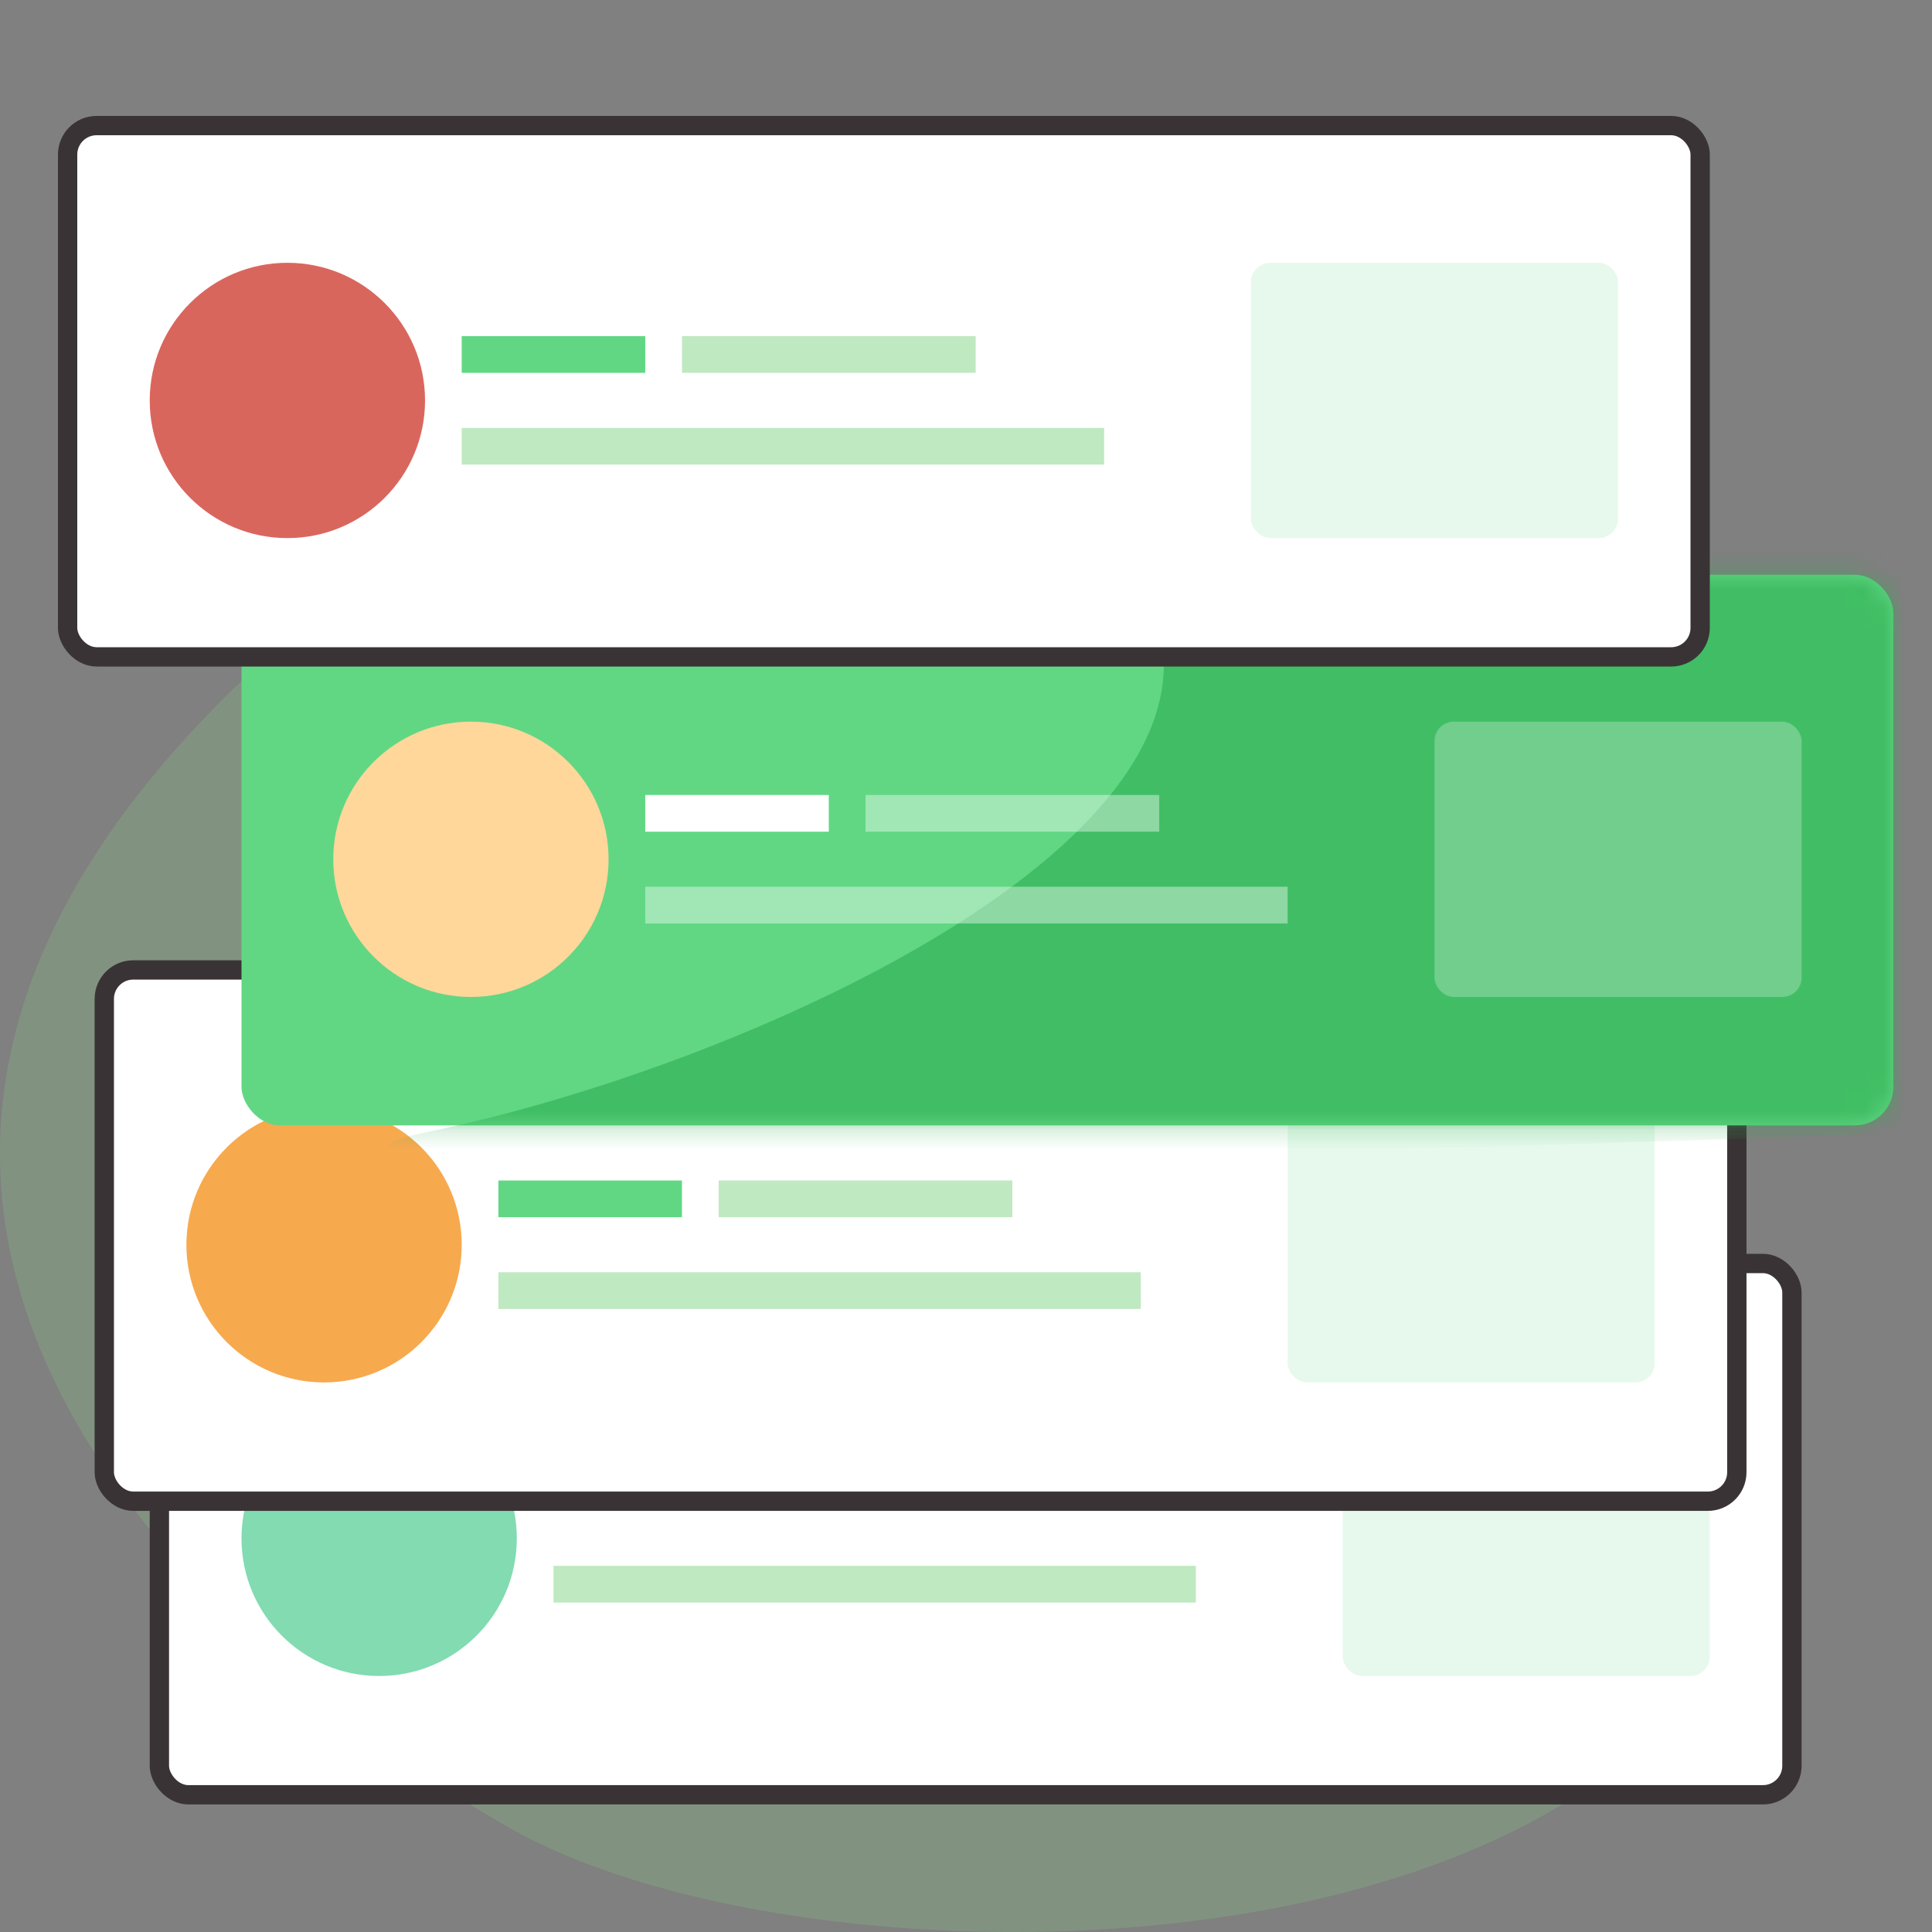
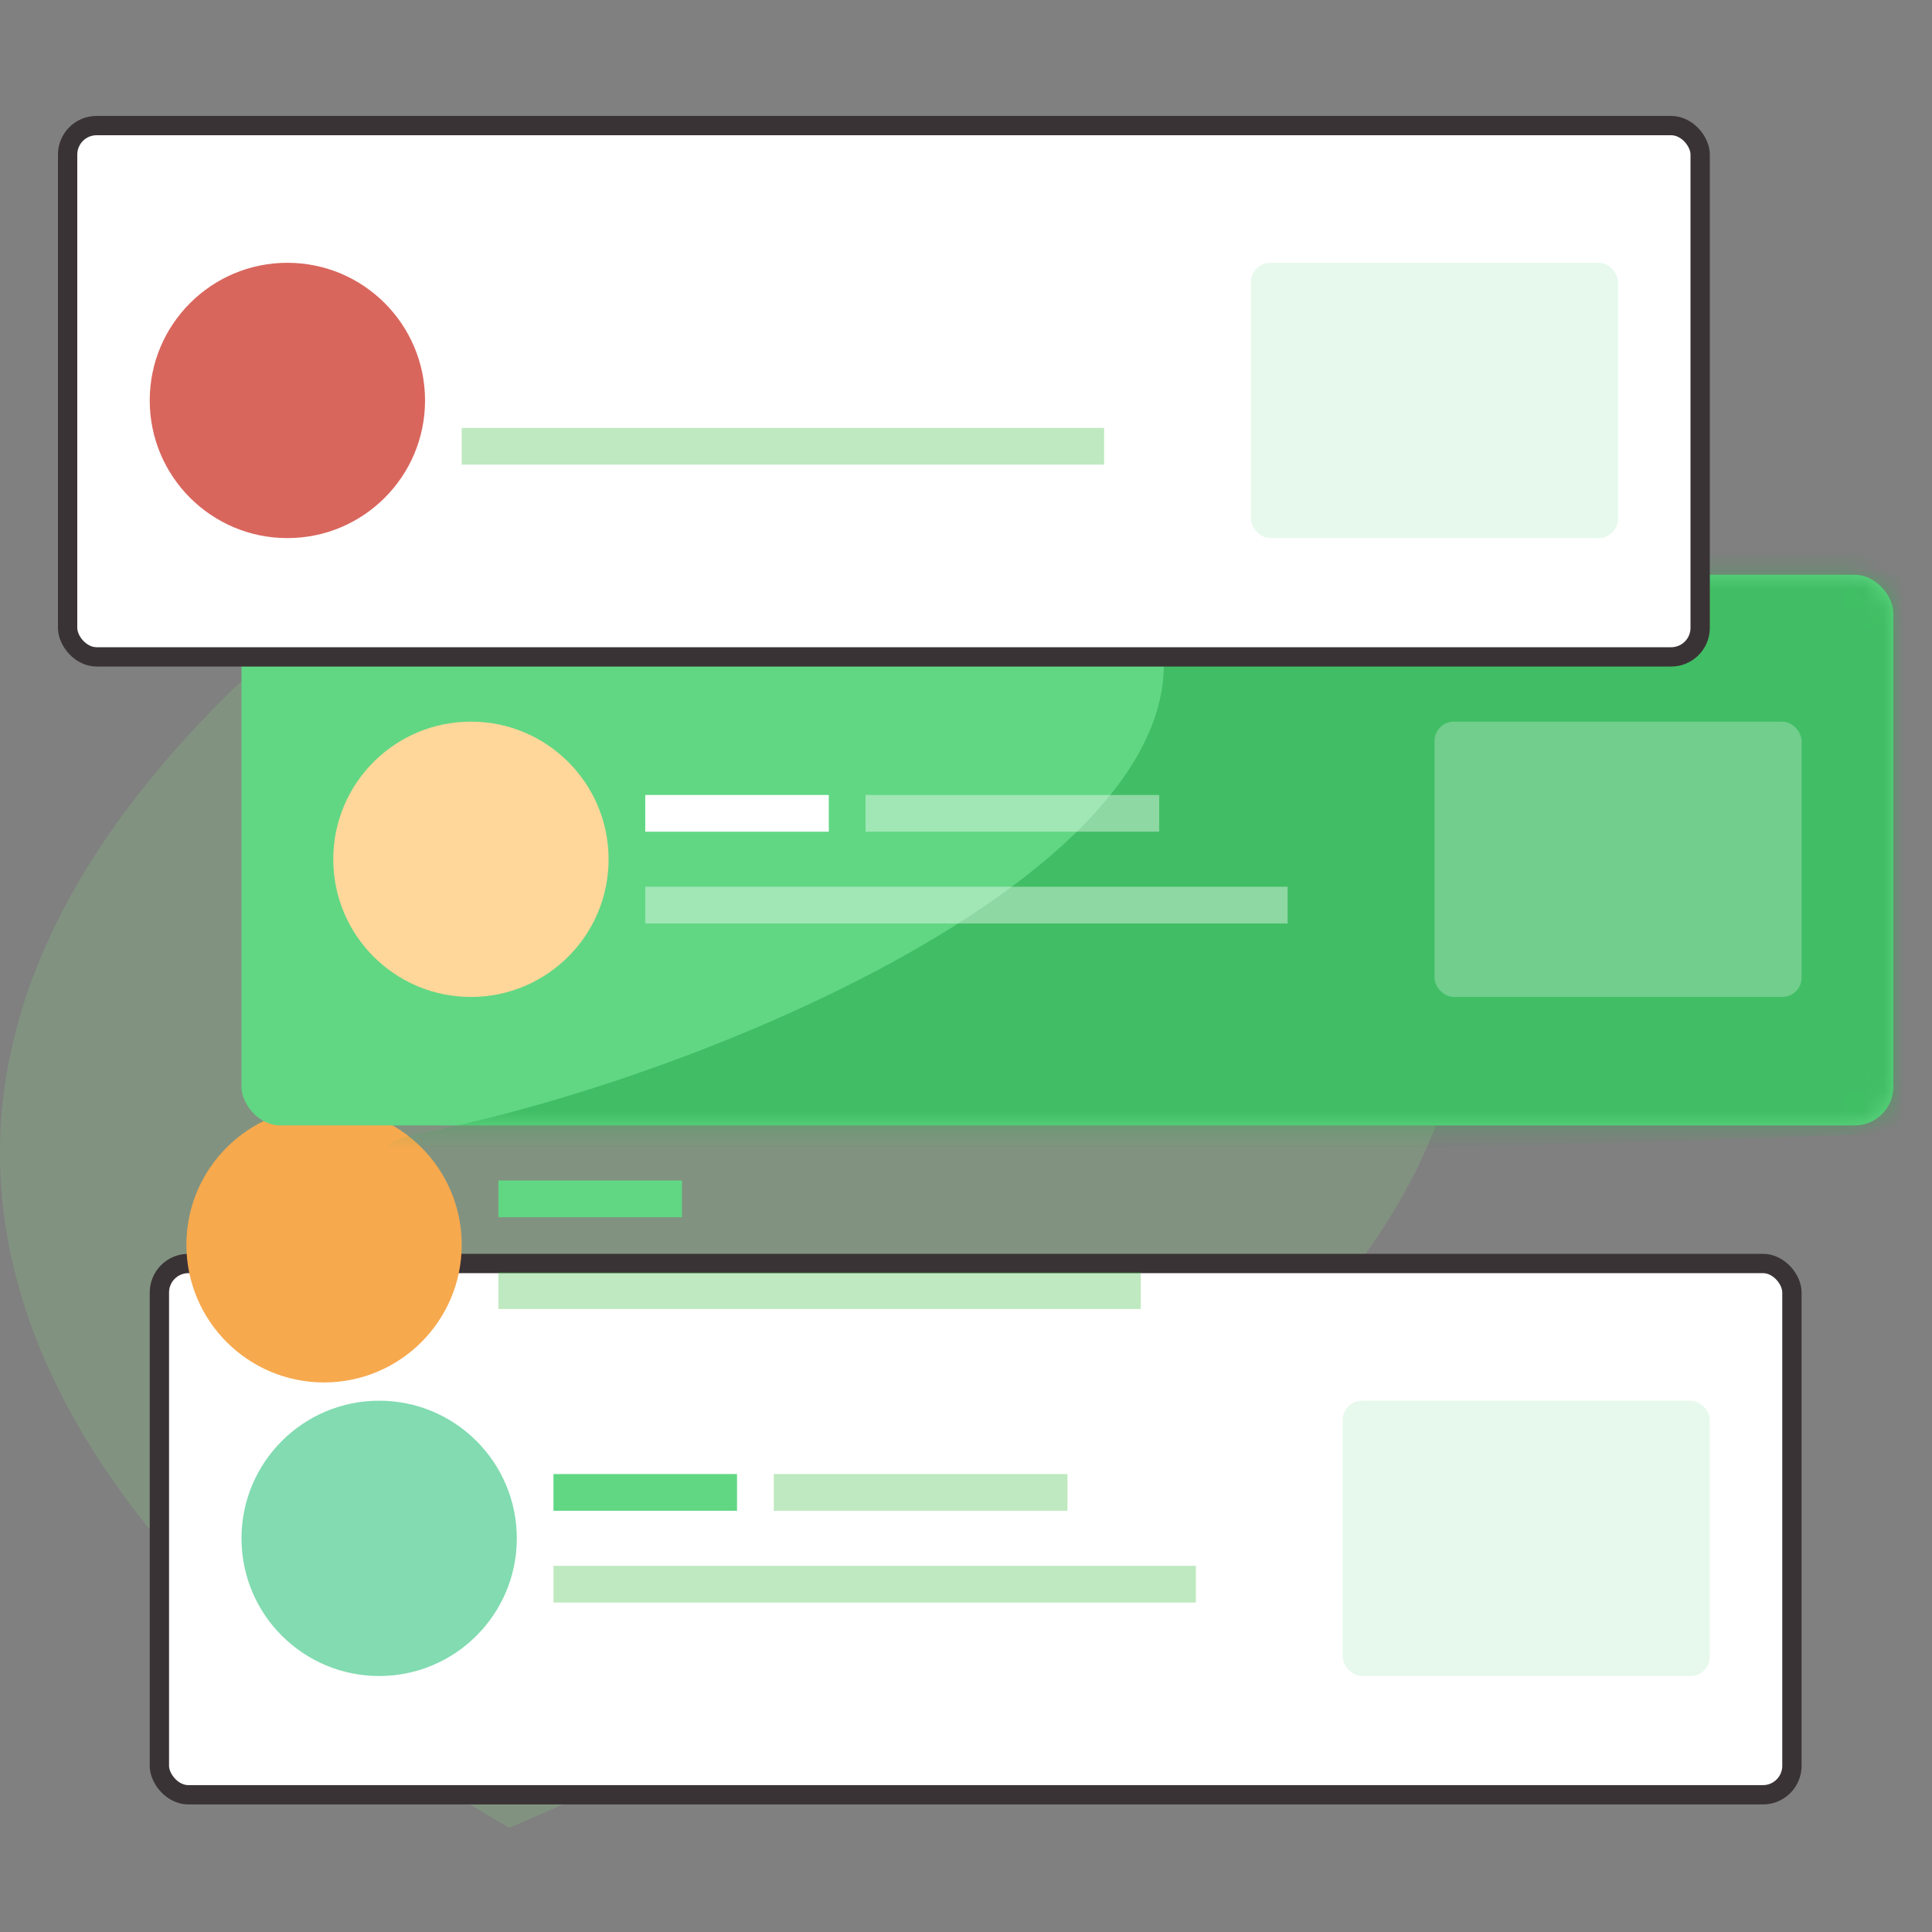
<svg xmlns="http://www.w3.org/2000/svg" width="100" height="100" viewBox="0 0 100 100" fill="none">
  <rect x="0" y="0" width="100" height="100" fill="#808080" stroke="none" />
-   <path d="M62.907 24.909C52.441 13.199 38.604 16.599 30.975 21.698C-27.034 55.886 11.461 86.106 26.363 94.605C41.264 103.104 81.534 103.104 90.227 83.272C98.919 63.44 73.374 36.62 62.907 24.909Z" fill="#8BE183" fill-opacity="0.2" />
+   <path d="M62.907 24.909C52.441 13.199 38.604 16.599 30.975 21.698C-27.034 55.886 11.461 86.106 26.363 94.605C98.919 63.44 73.374 36.62 62.907 24.909Z" fill="#8BE183" fill-opacity="0.2" />
  <rect x="8.25" y="65.398" width="84.5" height="27.5" rx="1.5" fill="white" stroke="#3A3335" />
  <circle cx="19.625" cy="79.625" r="7.125" fill="#82DBB1" />
  <rect x="28.648" y="76.297" width="9.5" height="1.9" fill="#61D784" />
  <rect x="40.051" y="76.297" width="15.2" height="1.9" fill="#2BB42E" fill-opacity="0.3" />
  <rect x="28.648" y="81.047" width="33.25" height="1.9" fill="#2BB42E" fill-opacity="0.3" />
  <rect x="69.5" y="72.5" width="19" height="14.25" rx="1" fill="#62D78A" fill-opacity="0.15" />
-   <rect x="5.398" y="50.203" width="84.5" height="27.5" rx="1.5" fill="white" stroke="#3A3335" />
  <circle cx="16.773" cy="64.43" r="7.125" fill="#F7A94E" />
  <rect x="25.797" y="61.102" width="9.5" height="1.9" fill="#61D784" />
-   <rect x="37.199" y="61.102" width="15.2" height="1.9" fill="#2BB42E" fill-opacity="0.3" />
  <rect x="25.797" y="65.852" width="33.25" height="1.9" fill="#2BB42E" fill-opacity="0.3" />
-   <rect x="66.648" y="57.305" width="19" height="14.25" rx="1" fill="#62D78A" fill-opacity="0.15" />
  <rect x="12.5" y="29.75" width="85.5" height="28.5" rx="2" fill="#61D784" />
  <mask id="mask0_3975_6999" style="mask-type:alpha" maskUnits="userSpaceOnUse" x="12" y="29" width="86" height="30">
    <rect x="12.5" y="29.75" width="85.5" height="28.5" rx="2" fill="#758BFD" />
  </mask>
  <g mask="url(#mask0_3975_6999)">
    <path d="M22.117 58.593C39.29 55.071 67.575 42.159 58.484 29.246L99.902 26.898V58.593C68.249 59.767 8.378 61.41 22.117 58.593Z" fill="#2CAE51" fill-opacity="0.6" />
  </g>
  <circle cx="24.375" cy="44.477" r="7.125" fill="#FFD79A" />
  <rect x="33.398" y="41.148" width="9.5" height="1.9" fill="white" />
  <rect x="44.801" y="41.148" width="15.2" height="1.9" fill="white" fill-opacity="0.4" />
  <rect x="33.398" y="45.898" width="33.25" height="1.9" fill="white" fill-opacity="0.4" />
  <rect x="74.25" y="37.352" width="19" height="14.25" rx="1" fill="white" fill-opacity="0.25" />
  <rect x="3.5" y="6.5" width="84.5" height="27.5" rx="1.5" fill="white" stroke="#3A3335" />
  <circle cx="14.875" cy="20.727" r="7.125" fill="#D9665D" />
-   <rect x="23.898" y="17.398" width="9.5" height="1.9" fill="#61D784" />
-   <rect x="35.301" y="17.398" width="15.2" height="1.9" fill="#2BB42E" fill-opacity="0.3" />
  <rect x="23.898" y="22.148" width="33.25" height="1.9" fill="#2BB42E" fill-opacity="0.3" />
  <rect x="64.75" y="13.602" width="19" height="14.25" rx="1" fill="#62D78A" fill-opacity="0.15" />
</svg>